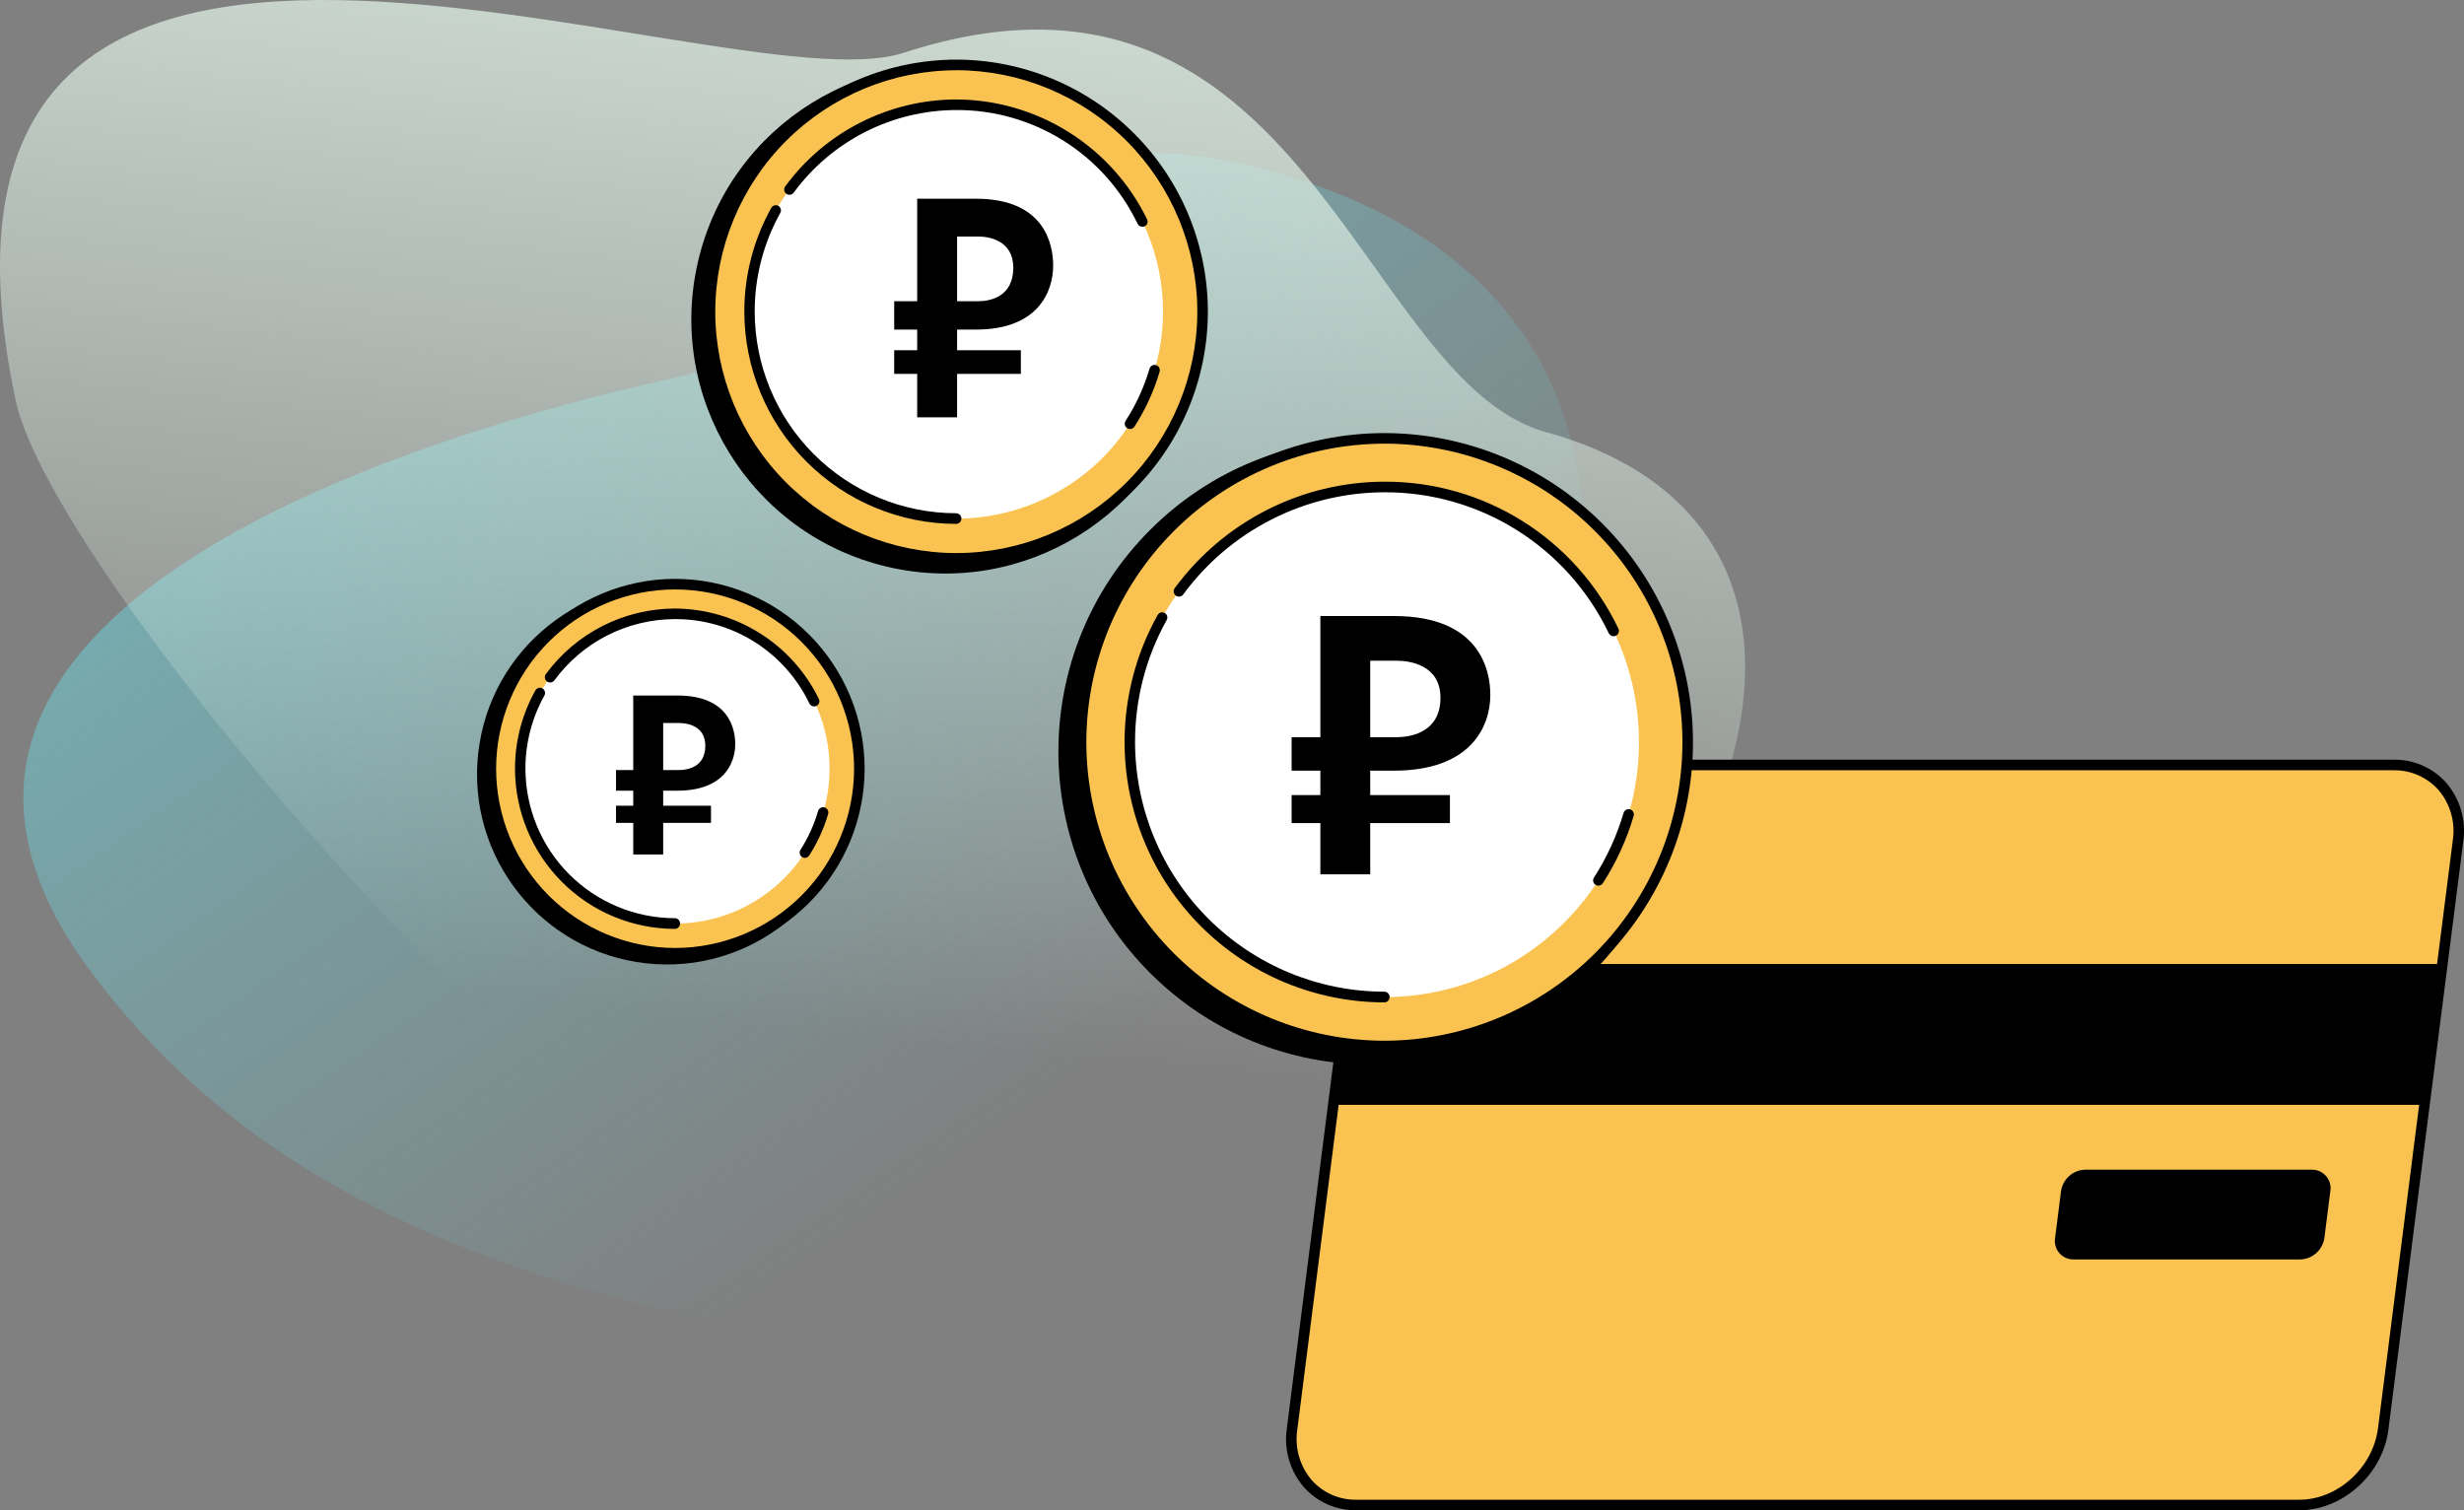
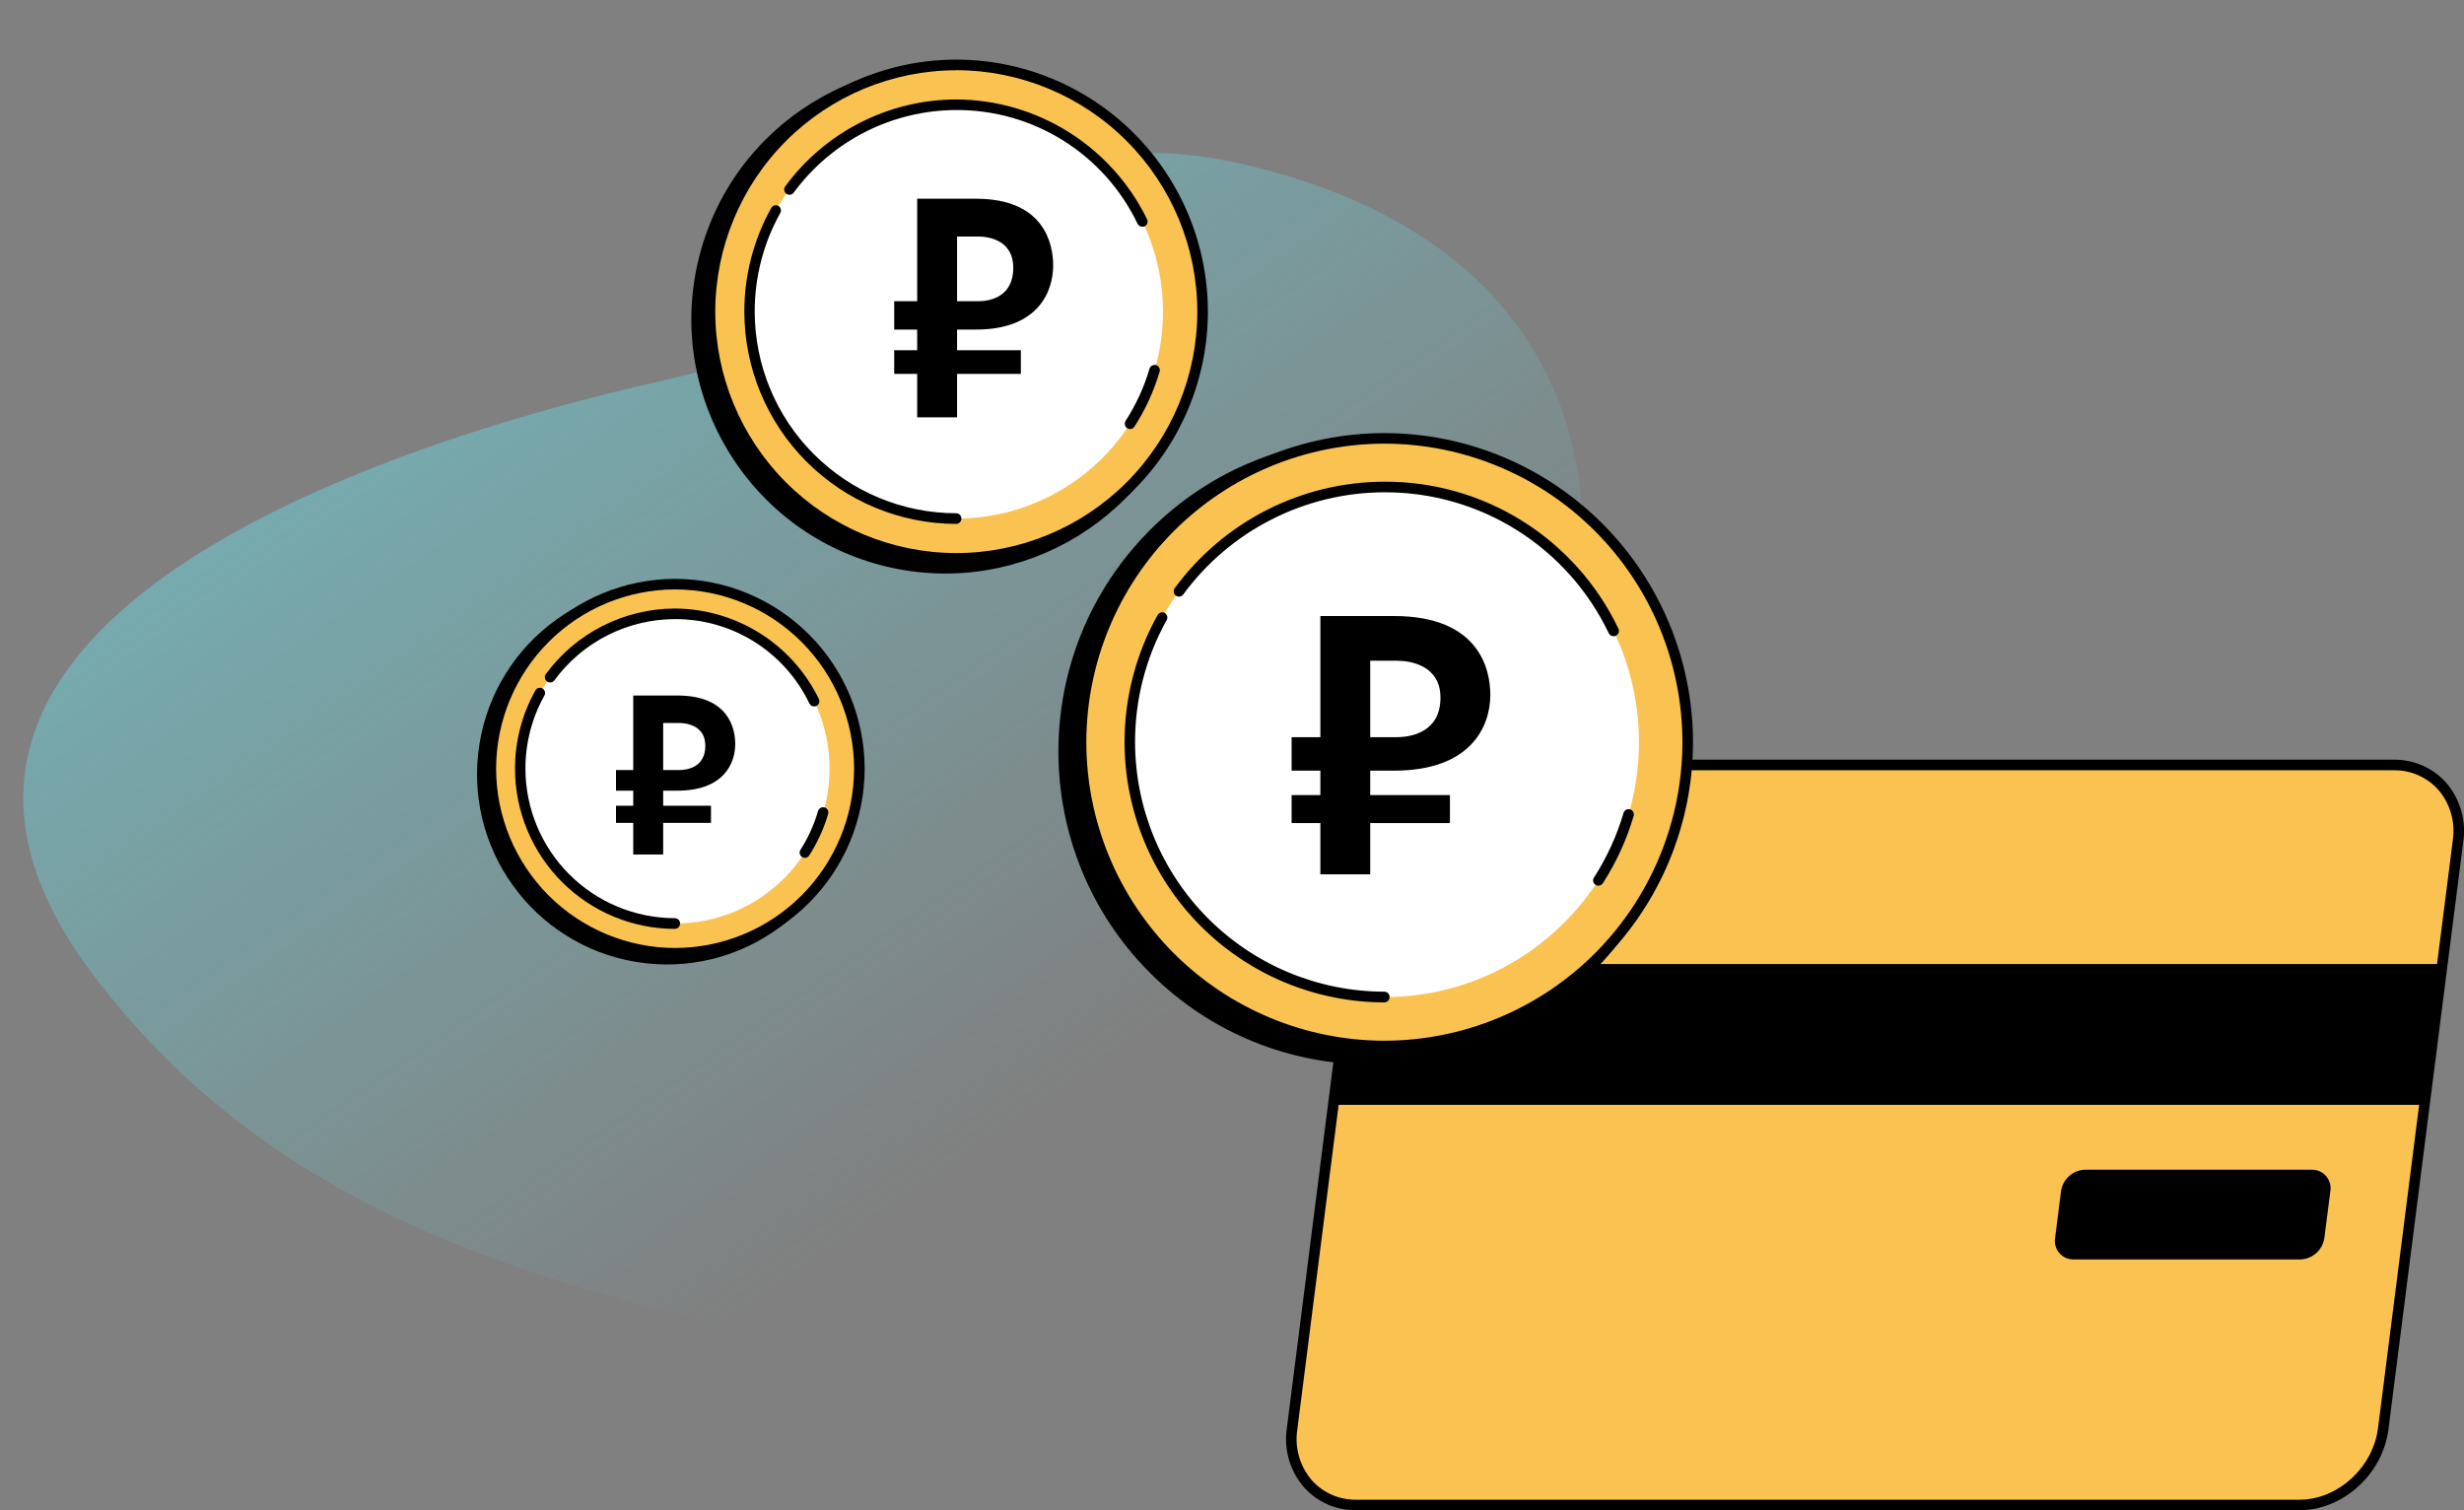
<svg xmlns="http://www.w3.org/2000/svg" width="124" height="76" viewBox="0 0 124 76" fill="none">
  <rect x="0" y="0" width="124" height="76" fill="#808080" stroke="none" />
  <path d="M64.035 8.636C49.279 4.583 52.406 14.871 33.343 19.153C18.604 22.464 -8.342 31.618 4.585 48.914C13.887 61.36 28.806 66.645 54.702 69.5C84.331 72.766 69.916 54.129 75.92 41.528C83.877 24.824 78.792 12.69 64.035 8.636Z" fill="url(#paint0_linear_552_3669)" />
-   <path d="M77.817 21.751C68.368 19.154 65.638 -3.896 45.47 2.658C36.271 5.647 -6.272 -13.231 0.786 20.142C2.845 29.878 35.004 67.121 51.584 68.949C70.555 71.041 81.582 50.89 85.426 42.819C90.521 32.12 87.265 24.347 77.817 21.751Z" fill="url(#paint1_linear_552_3669)" />
  <g clip-path="url(#clip0_552_3669)">
    <path d="M120.457 38.495H73.008C70.947 38.495 69.058 40.211 68.788 42.33L65.026 71.898C64.755 74.017 66.207 75.734 68.268 75.734H115.718C117.778 75.734 119.668 74.017 119.938 71.898L123.701 42.33C123.97 40.211 122.522 38.495 120.457 38.495Z" fill="#FAC351" />
    <path d="M115.718 76H68.268C67.768 76.008 67.271 75.908 66.813 75.707C66.355 75.506 65.945 75.208 65.612 74.833C65.266 74.429 65.01 73.954 64.863 73.442C64.716 72.93 64.681 72.392 64.761 71.865L68.521 42.296C68.806 40.053 70.823 38.229 73.004 38.229H120.454C120.954 38.221 121.45 38.321 121.909 38.522C122.367 38.723 122.777 39.021 123.11 39.395C123.456 39.8 123.711 40.274 123.858 40.787C124.005 41.299 124.04 41.837 123.961 42.364L120.197 71.932C119.916 74.182 117.904 76 115.718 76ZM73.006 38.762C71.078 38.762 69.302 40.38 69.051 42.365L65.287 71.934C65.218 72.386 65.247 72.848 65.372 73.288C65.497 73.728 65.715 74.136 66.011 74.484C66.294 74.801 66.642 75.053 67.031 75.224C67.42 75.394 67.842 75.478 68.266 75.47H115.716C117.646 75.47 119.42 73.854 119.673 71.867L123.435 42.298C123.505 41.846 123.476 41.385 123.352 40.945C123.227 40.505 123.009 40.098 122.713 39.75C122.43 39.432 122.081 39.18 121.692 39.01C121.302 38.839 120.881 38.755 120.456 38.762H73.006Z" fill="black" />
    <path d="M122.012 55.599H67.098L68.001 48.513H122.915L122.012 55.599Z" fill="black" />
    <path d="M115.772 63.378H104.346C104.209 63.38 104.074 63.351 103.95 63.294C103.826 63.237 103.716 63.153 103.628 63.049C103.54 62.945 103.476 62.822 103.441 62.69C103.405 62.559 103.399 62.42 103.423 62.286L103.719 59.954C103.759 59.66 103.901 59.389 104.121 59.189C104.341 58.989 104.624 58.873 104.921 58.862H116.348C116.484 58.861 116.619 58.889 116.743 58.946C116.867 59.003 116.978 59.087 117.066 59.191C117.154 59.295 117.218 59.417 117.254 59.55C117.289 59.681 117.296 59.819 117.272 59.954L116.975 62.286C116.935 62.581 116.792 62.852 116.572 63.052C116.352 63.251 116.069 63.367 115.772 63.378Z" fill="black" />
    <path d="M80.121 48.957C86.265 42.804 86.265 32.827 80.121 26.674C73.977 20.52 64.016 20.52 57.872 26.674C51.728 32.827 51.728 42.804 57.872 48.957C64.016 55.111 73.977 55.111 80.121 48.957Z" fill="black" />
    <path d="M84.84 38.86C85.67 30.458 79.541 22.972 71.151 22.141C62.762 21.309 55.288 27.447 54.458 35.85C53.627 44.253 59.756 51.738 68.146 52.57C76.536 53.401 84.01 47.263 84.84 38.86Z" fill="#FAC351" />
    <path d="M69.669 52.904C65.551 52.899 61.603 51.259 58.692 48.343C55.78 45.427 54.142 41.473 54.138 37.349C54.142 33.225 55.78 29.271 58.692 26.355C61.603 23.439 65.551 21.799 69.669 21.794C73.786 21.799 77.734 23.439 80.645 26.355C83.557 29.271 85.195 33.225 85.2 37.349C85.195 41.473 83.557 45.427 80.645 48.343C77.734 51.259 73.786 52.899 69.669 52.904ZM69.669 22.326C65.692 22.331 61.879 23.915 59.067 26.732C56.255 29.548 54.673 33.366 54.669 37.349C54.673 41.332 56.255 45.15 59.067 47.967C61.879 50.783 65.692 52.367 69.669 52.372C73.645 52.367 77.458 50.783 80.27 47.967C83.082 45.15 84.664 41.332 84.668 37.349C84.665 33.366 83.083 29.547 80.271 26.73C77.459 23.913 73.646 22.329 69.669 22.325V22.326Z" fill="black" />
    <path d="M78.728 46.419C83.731 41.409 83.731 33.285 78.728 28.274C73.725 23.263 65.613 23.263 60.61 28.274C55.607 33.285 55.607 41.409 60.61 46.419C65.614 51.43 73.725 51.43 78.728 46.419Z" fill="white" />
    <path d="M80.439 44.57C80.388 44.57 80.338 44.556 80.295 44.527C80.266 44.508 80.24 44.484 80.22 44.455C80.2 44.427 80.186 44.394 80.179 44.36C80.171 44.326 80.171 44.291 80.177 44.256C80.183 44.222 80.197 44.189 80.216 44.16C80.865 43.153 81.368 42.057 81.706 40.906C81.727 40.839 81.773 40.783 81.835 40.75C81.896 40.716 81.968 40.709 82.036 40.729C82.069 40.739 82.1 40.755 82.127 40.777C82.154 40.799 82.176 40.826 82.192 40.857C82.209 40.888 82.219 40.921 82.223 40.956C82.226 40.99 82.223 41.025 82.213 41.059C81.861 42.258 81.338 43.401 80.66 44.451C80.636 44.487 80.603 44.517 80.564 44.538C80.526 44.559 80.482 44.57 80.439 44.57Z" fill="black" />
    <path d="M81.2 32.017C81.15 32.017 81.101 32.003 81.058 31.976C81.016 31.949 80.982 31.911 80.961 31.866C79.942 29.735 78.34 27.937 76.341 26.681C74.342 25.425 72.028 24.764 69.668 24.773C67.697 24.778 65.754 25.245 63.996 26.138C62.237 27.031 60.713 28.325 59.545 29.916C59.524 29.944 59.498 29.968 59.469 29.986C59.439 30.004 59.406 30.016 59.371 30.021C59.337 30.026 59.302 30.025 59.268 30.017C59.234 30.008 59.203 29.993 59.175 29.973C59.146 29.952 59.122 29.926 59.104 29.896C59.086 29.866 59.074 29.833 59.068 29.798C59.063 29.764 59.064 29.729 59.072 29.695C59.081 29.66 59.096 29.628 59.116 29.6C60.334 27.942 61.923 26.593 63.755 25.662C65.588 24.731 67.613 24.244 69.668 24.24C72.129 24.229 74.542 24.918 76.627 26.227C78.712 27.536 80.383 29.411 81.446 31.634C81.476 31.697 81.48 31.77 81.457 31.836C81.434 31.903 81.386 31.957 81.324 31.989C81.285 32.008 81.243 32.017 81.2 32.017Z" fill="black" />
    <path d="M69.668 50.443C66.202 50.439 62.878 49.058 60.427 46.603C57.976 44.148 56.597 40.819 56.593 37.347C56.593 35.106 57.166 32.902 58.259 30.946C58.294 30.886 58.35 30.842 58.416 30.823C58.482 30.805 58.553 30.812 58.613 30.845C58.673 30.879 58.717 30.935 58.736 31.002C58.755 31.068 58.747 31.139 58.714 31.2C57.668 33.076 57.119 35.191 57.121 37.34C57.125 40.671 58.447 43.864 60.799 46.22C63.151 48.575 66.339 49.9 69.665 49.904C69.735 49.904 69.803 49.931 69.853 49.981C69.903 50.031 69.93 50.099 69.93 50.169C69.931 50.205 69.925 50.24 69.913 50.273C69.9 50.306 69.881 50.336 69.856 50.361C69.832 50.386 69.803 50.407 69.771 50.421C69.738 50.435 69.704 50.442 69.668 50.443Z" fill="black" />
    <path d="M60.001 19.004C61.622 12.127 57.369 5.236 50.503 3.613C43.637 1.99 36.757 6.249 35.136 13.126C33.515 20.003 37.768 26.894 44.634 28.517C51.501 30.14 58.381 25.881 60.001 19.004Z" fill="black" />
    <path d="M60.441 16.912C61.115 10.089 56.139 4.011 49.326 3.336C42.514 2.661 36.445 7.645 35.771 14.467C35.097 21.291 40.073 27.369 46.885 28.044C53.698 28.719 59.767 23.735 60.441 16.912Z" fill="#FAC351" />
    <path d="M48.125 28.361C44.768 28.357 41.55 27.02 39.176 24.642C36.803 22.265 35.468 19.042 35.464 15.68C35.468 12.318 36.803 9.095 39.176 6.718C41.55 4.341 44.768 3.004 48.125 3C51.481 3.004 54.7 4.341 57.073 6.718C59.447 9.095 60.782 12.318 60.786 15.68C60.782 19.042 59.447 22.265 57.073 24.642C54.7 27.02 51.481 28.357 48.125 28.361ZM48.125 3.536C44.909 3.539 41.826 4.82 39.552 7.098C37.278 9.375 35.999 12.463 35.995 15.684C35.998 18.905 37.277 21.993 39.551 24.27C41.825 26.548 44.909 27.829 48.125 27.832C51.341 27.829 54.424 26.548 56.698 24.27C58.972 21.993 60.251 18.905 60.255 15.684C60.252 12.462 58.973 9.374 56.699 7.096C54.425 4.817 51.341 3.536 48.125 3.532V3.536Z" fill="black" />
    <path d="M57.735 19.666C59.933 14.351 57.413 8.257 52.105 6.055C46.798 3.853 40.713 6.377 38.515 11.693C36.316 17.009 38.837 23.103 44.144 25.304C49.452 27.506 55.536 24.982 57.735 19.666Z" fill="white" />
    <path d="M56.869 21.59C56.819 21.59 56.769 21.576 56.726 21.548C56.697 21.529 56.671 21.505 56.651 21.476C56.631 21.447 56.617 21.414 56.609 21.38C56.602 21.346 56.602 21.31 56.608 21.276C56.614 21.241 56.627 21.209 56.646 21.179C57.171 20.365 57.577 19.48 57.85 18.551C57.871 18.484 57.917 18.428 57.979 18.395C58.04 18.362 58.112 18.354 58.18 18.374C58.247 18.395 58.303 18.441 58.336 18.503C58.369 18.565 58.377 18.638 58.357 18.705C58.069 19.684 57.642 20.616 57.089 21.472C57.065 21.508 57.032 21.538 56.994 21.558C56.956 21.579 56.913 21.59 56.869 21.59Z" fill="black" />
    <path d="M57.487 11.41C57.438 11.41 57.389 11.396 57.347 11.37C57.304 11.344 57.27 11.306 57.248 11.261C56.424 9.541 55.129 8.089 53.514 7.076C51.899 6.063 50.031 5.529 48.125 5.537C46.532 5.541 44.962 5.919 43.541 6.64C42.121 7.362 40.889 8.407 39.945 9.692C39.925 9.72 39.899 9.744 39.869 9.763C39.839 9.781 39.806 9.793 39.771 9.799C39.737 9.804 39.702 9.803 39.668 9.794C39.634 9.786 39.602 9.771 39.573 9.751C39.545 9.73 39.521 9.704 39.503 9.674C39.485 9.644 39.473 9.611 39.468 9.576C39.463 9.542 39.464 9.506 39.473 9.472C39.481 9.438 39.496 9.406 39.517 9.378C40.51 8.026 41.806 6.925 43.301 6.166C44.796 5.406 46.449 5.009 48.125 5.005C50.127 5.013 52.088 5.582 53.785 6.648C55.481 7.713 56.847 9.233 57.726 11.034C57.757 11.098 57.761 11.171 57.738 11.237C57.715 11.303 57.667 11.358 57.604 11.389C57.568 11.405 57.527 11.413 57.487 11.41Z" fill="black" />
    <path d="M48.125 26.364C45.297 26.361 42.585 25.234 40.586 23.231C38.586 21.228 37.461 18.513 37.458 15.68C37.457 13.852 37.925 12.054 38.816 10.458C38.85 10.399 38.907 10.356 38.972 10.337C39.038 10.318 39.109 10.325 39.17 10.357C39.229 10.392 39.273 10.448 39.291 10.514C39.31 10.58 39.303 10.651 39.27 10.712C38.423 12.229 37.979 13.938 37.98 15.677C37.983 18.368 39.051 20.949 40.952 22.852C42.852 24.755 45.429 25.826 48.116 25.828C48.186 25.828 48.254 25.857 48.304 25.906C48.354 25.956 48.382 26.024 48.382 26.094C48.383 26.164 48.356 26.231 48.308 26.282C48.26 26.332 48.194 26.362 48.125 26.364Z" fill="black" />
    <path d="M42.999 40.495C43.845 35.277 40.306 30.36 35.096 29.513C29.886 28.666 24.977 32.21 24.131 37.428C23.286 42.646 26.824 47.563 32.034 48.41C37.244 49.257 42.153 45.713 42.999 40.495Z" fill="black" />
    <path d="M33.966 47.971C39.088 47.971 43.24 43.812 43.24 38.682C43.24 33.553 39.088 29.394 33.966 29.394C28.845 29.394 24.692 33.553 24.692 38.682C24.692 43.812 28.845 47.971 33.966 47.971Z" fill="#FAC351" />
    <path d="M33.964 48.237C31.437 48.231 29.015 47.222 27.229 45.431C25.443 43.641 24.438 41.214 24.436 38.682C24.438 36.15 25.444 33.722 27.232 31.931C29.02 30.14 31.445 29.133 33.973 29.13C36.502 29.133 38.927 30.14 40.715 31.93C42.504 33.721 43.51 36.15 43.513 38.682C43.51 41.217 42.503 43.647 40.712 45.438C38.922 47.23 36.495 48.236 33.964 48.237ZM33.964 29.662C31.578 29.667 29.291 30.62 27.605 32.31C25.918 34.001 24.97 36.293 24.967 38.682C24.969 41.074 25.919 43.367 27.607 45.059C29.296 46.75 31.585 47.702 33.973 47.705C36.362 47.702 38.652 46.751 40.34 45.06C42.029 43.368 42.979 41.075 42.982 38.682C42.979 36.289 42.028 33.995 40.337 32.303C38.646 30.612 36.354 29.662 33.964 29.662Z" fill="black" />
    <path d="M33.966 46.476C38.264 46.476 41.747 42.987 41.747 38.682C41.747 34.378 38.264 30.889 33.966 30.889C29.668 30.889 26.185 34.378 26.185 38.682C26.185 42.987 29.668 46.476 33.966 46.476Z" fill="white" />
    <path d="M40.508 43.171C40.457 43.17 40.407 43.156 40.363 43.128C40.304 43.09 40.263 43.029 40.248 42.961C40.234 42.892 40.247 42.82 40.285 42.761C40.672 42.157 40.97 41.5 41.17 40.81C41.191 40.743 41.237 40.687 41.299 40.654C41.36 40.621 41.433 40.613 41.5 40.633C41.566 40.654 41.622 40.7 41.655 40.762C41.688 40.824 41.696 40.896 41.677 40.963C41.459 41.701 41.137 42.405 40.721 43.052C40.697 43.087 40.666 43.116 40.629 43.137C40.592 43.157 40.55 43.169 40.508 43.171Z" fill="black" />
    <path d="M40.97 35.549C40.92 35.549 40.871 35.535 40.829 35.509C40.787 35.482 40.753 35.444 40.731 35.398C40.12 34.123 39.159 33.047 37.961 32.295C36.764 31.544 35.378 31.149 33.964 31.155C32.783 31.157 31.619 31.438 30.565 31.973C29.512 32.508 28.598 33.284 27.899 34.237C27.857 34.294 27.795 34.331 27.725 34.342C27.656 34.352 27.585 34.335 27.529 34.294C27.5 34.273 27.476 34.247 27.458 34.217C27.44 34.188 27.428 34.154 27.422 34.12C27.417 34.085 27.418 34.05 27.426 34.016C27.435 33.982 27.45 33.95 27.47 33.921C28.22 32.901 29.198 32.071 30.326 31.499C31.453 30.926 32.7 30.626 33.964 30.623C35.475 30.63 36.954 31.059 38.235 31.863C39.515 32.666 40.545 33.812 41.209 35.172C41.24 35.235 41.244 35.308 41.221 35.374C41.197 35.441 41.149 35.496 41.085 35.526C41.049 35.542 41.01 35.55 40.97 35.549Z" fill="black" />
    <path d="M33.964 46.744C31.831 46.741 29.785 45.891 28.277 44.379C26.768 42.868 25.92 40.819 25.918 38.683C25.917 37.303 26.27 35.947 26.943 34.744C26.977 34.684 27.033 34.64 27.099 34.621C27.165 34.602 27.236 34.609 27.297 34.641C27.356 34.676 27.4 34.732 27.419 34.798C27.438 34.864 27.431 34.935 27.399 34.996C26.771 36.12 26.441 37.387 26.442 38.675C26.443 40.671 27.236 42.585 28.645 43.997C30.054 45.408 31.965 46.202 33.957 46.205C34.028 46.205 34.095 46.233 34.145 46.282C34.195 46.332 34.223 46.4 34.223 46.471C34.224 46.505 34.218 46.54 34.205 46.573C34.193 46.605 34.174 46.635 34.15 46.661C34.126 46.686 34.097 46.706 34.066 46.721C34.034 46.735 33.999 46.743 33.964 46.744Z" fill="black" />
    <path d="M65 38.782H66.447V40.012H65V41.418H66.447V44H68.956V41.418H72.967V40.012H68.956V38.782H70.147C74.048 38.782 75 36.534 75 34.97C75 33.74 74.487 31 70.147 31H66.447V37.096H65V38.782ZM68.956 33.249H70.293C70.971 33.249 72.491 33.477 72.491 35.111C72.491 36.85 71.007 37.096 70.293 37.096H68.956V33.249Z" fill="black" />
    <path d="M45 16.585H46.157V17.626H45V18.815H46.157V21H48.165V18.815H51.374V17.626H48.165V16.585H49.117C52.238 16.585 53 14.682 53 13.36C53 12.319 52.59 10 49.117 10H46.157V15.158H45V16.585ZM48.165 11.903H49.234C49.777 11.903 50.993 12.096 50.993 13.478C50.993 14.95 49.806 15.158 49.234 15.158H48.165V11.903Z" fill="black" />
    <path d="M31 39.789H31.868V40.546H31V41.411H31.868V43H33.374V41.411H35.78V40.546H33.374V39.789H34.088C36.429 39.789 37 38.405 37 37.443C37 36.687 36.692 35 34.088 35H31.868V38.751H31V39.789ZM33.374 36.384H34.176C34.582 36.384 35.495 36.524 35.495 37.53C35.495 38.6 34.604 38.751 34.176 38.751H33.374V36.384Z" fill="black" />
  </g>
  <defs>
    <linearGradient id="paint0_linear_552_3669" x1="1.175" y1="-19.878" x2="53.399" y2="55.332" gradientUnits="userSpaceOnUse">
      <stop stop-color="#6DD2DA" />
      <stop offset="1" stop-color="#6DD2DA" stop-opacity="0" />
    </linearGradient>
    <linearGradient id="paint1_linear_552_3669" x1="64.315" y1="-11.136" x2="57.201" y2="54.128" gradientUnits="userSpaceOnUse">
      <stop stop-color="#DFF0E5" />
      <stop offset="0.994" stop-color="#DFF0E5" stop-opacity="0" />
    </linearGradient>
    <clipPath id="clip0_552_3669">
      <rect width="100" height="73" fill="white" transform="translate(24 3)" />
    </clipPath>
  </defs>
</svg>